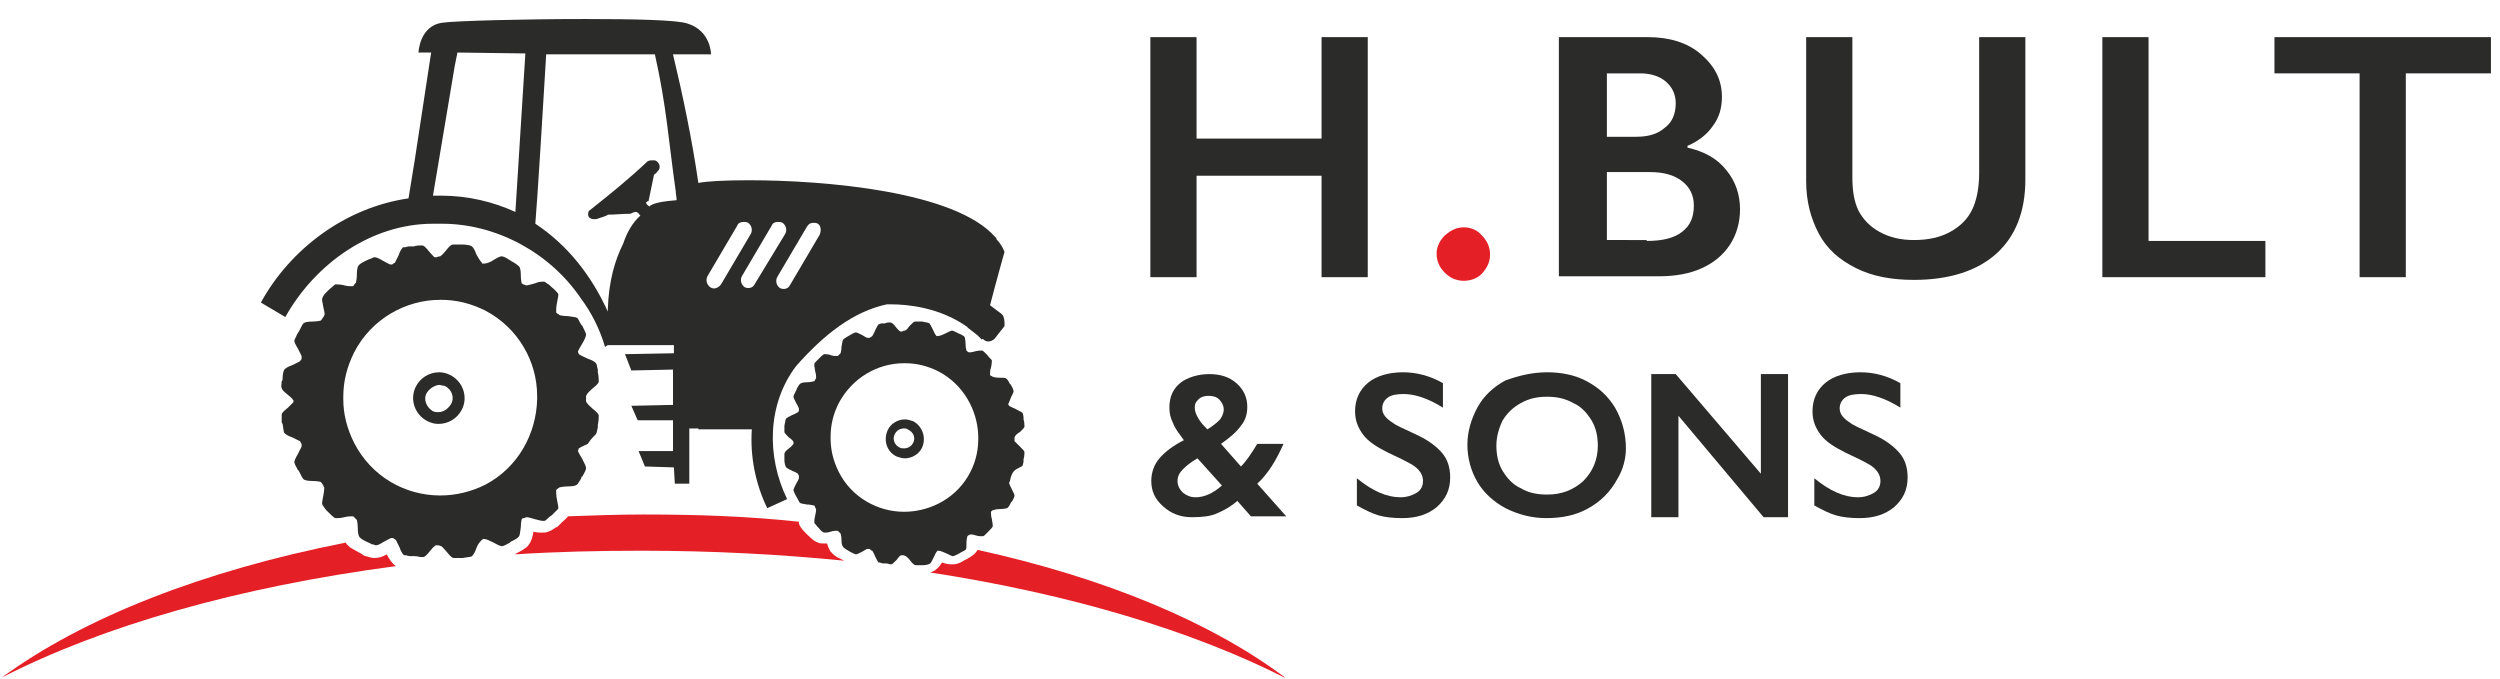
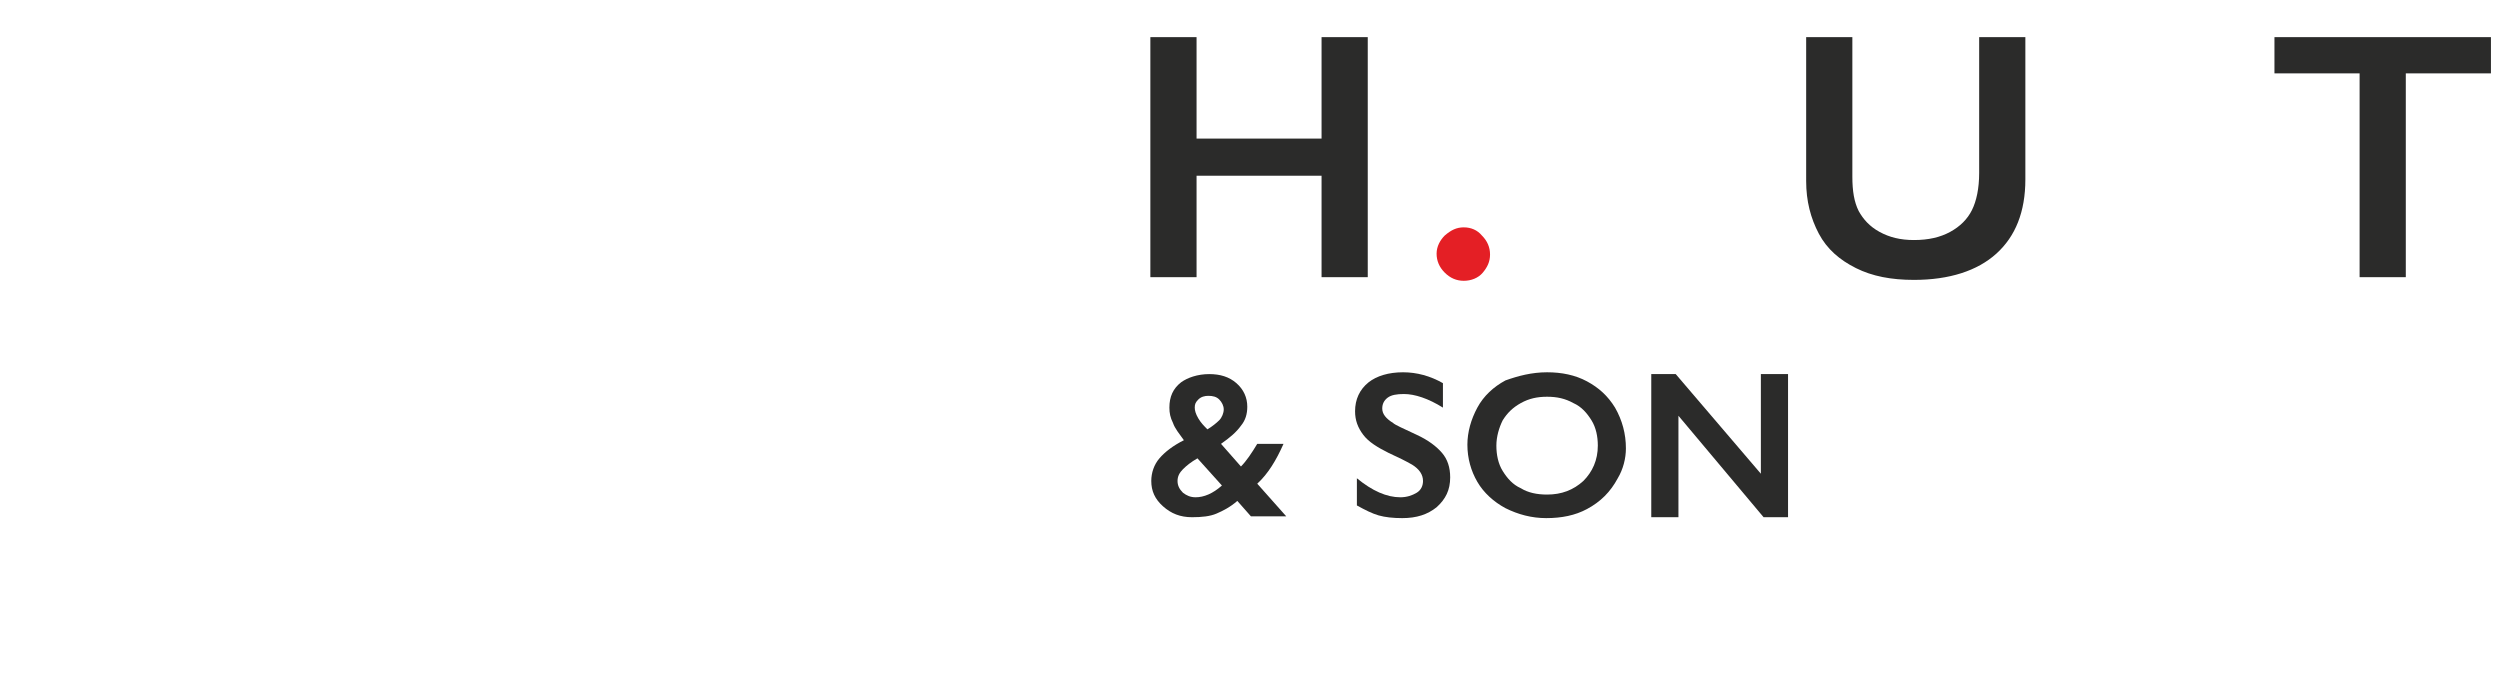
<svg xmlns="http://www.w3.org/2000/svg" xmlns:xlink="http://www.w3.org/1999/xlink" xml:space="preserve" style="enable-background:new 0 0 276 75;" viewBox="0 0 276 75" y="0px" x="0px" id="Layer_1" version="1.1">
  <defs id="defs73" />
  <style id="style2" type="text/css">
	.st0{clip-path:url(#SVGID_2_);fill:#E41F25;}
	.st1{fill:#2B2B2A;}
	.st2{clip-path:url(#SVGID_4_);fill:#2B2B2A;}
	.st3{fill:none;}
	.st4{clip-path:url(#SVGID_6_);fill:#2B2B2A;}
	.st5{clip-path:url(#SVGID_6_);fill:#E41F25;}
</style>
  <g id="g68">
    <g id="g12">
      <defs id="defs5">
        <rect height="72.6" width="274.8" y="2.2" x="0.2" id="SVGID_1_" />
      </defs>
      <clipPath id="SVGID_2_">
        <use id="use7" style="overflow:visible;" xlink:href="#SVGID_1_" />
      </clipPath>
      <path id="path10" clip-path="url(#SVGID_2_)" d="M161.6,25.1c0.8,0,1.5,0.3,2,0.9c0.6,0.6,0.9,1.3,0.9,2.1c0,0.8-0.3,1.4-0.8,2c-0.5,0.6-1.3,0.9-2.1,0.9    c-0.8,0-1.5-0.3-2.1-0.9c-0.6-0.6-0.9-1.3-0.9-2.1c0-0.8,0.4-1.5,0.9-2C160.2,25.4,160.8,25.1,161.6,25.1" class="st0" />
    </g>
    <polygon id="polygon14" points="132.1,4.1 132.1,15.3 145.9,15.3 145.9,4.1 151,4.1 151,30.6 145.9,30.6 145.9,19.4 132.1,19.4    132.1,30.6 127,30.6 127,4.1  " class="st1" />
    <g id="g26">
      <defs id="defs17">
        <rect height="72.6" width="274.8" y="2.2" x="0.2" id="SVGID_3_" />
      </defs>
      <clipPath id="SVGID_4_">
        <use id="use19" style="overflow:visible;" xlink:href="#SVGID_3_" />
      </clipPath>
-       <path id="path22" clip-path="url(#SVGID_4_)" d="M181.9,4.1c2.4,0,4.4,0.6,5.9,1.9c1.5,1.3,2.3,2.8,2.3,4.7c0,1.2-0.3,2.3-1,3.2c-0.6,0.9-1.6,1.7-2.8,2.2v0.2    c1.8,0.4,3.3,1.2,4.3,2.5c1,1.2,1.5,2.7,1.5,4.3c0,1.5-0.4,2.8-1.1,3.9c-0.8,1.2-1.8,2-3.1,2.6c-1.3,0.6-2.9,0.9-4.7,0.9h-11.1    V4.1H181.9z M180.6,15.1c1.4,0,2.4-0.3,3.2-1c0.8-0.6,1.2-1.5,1.2-2.7c0-1-0.4-1.8-1.1-2.4c-0.7-0.6-1.7-0.9-2.8-0.9h-3.7v7H180.6    z M181.8,26.6c1.7,0,3-0.3,3.9-1c0.9-0.7,1.3-1.6,1.3-2.9c0-1.1-0.4-2-1.3-2.7c-0.9-0.7-2.1-1-3.5-1h-4.8v7.5H181.8z" class="st2" />
      <path id="path24" clip-path="url(#SVGID_4_)" d="M204.5,4.1v15.4c0,1.6,0.2,2.8,0.7,3.8c0.5,0.9,1.2,1.7,2.3,2.3c1.1,0.6,2.3,0.9,3.8,0.9c1.6,0,2.9-0.3,4-0.9    c1.1-0.6,1.9-1.4,2.4-2.4c0.5-1,0.8-2.4,0.8-4.1V4.1h5.1v15.7c0,3.6-1.1,6.3-3.2,8.2c-2.1,1.9-5.2,2.9-9.1,2.9    c-2.5,0-4.6-0.4-6.4-1.3c-1.8-0.9-3.2-2.1-4.1-3.8c-0.9-1.7-1.4-3.6-1.4-5.8V4.1H204.5z" class="st2" />
    </g>
-     <polygon id="polygon28" points="237.2,4.1 237.2,26.6 250.1,26.6 250.1,30.6 232.1,30.6 232.1,4.1  " class="st1" />
    <polygon id="polygon30" points="251.1,4.1 251.1,8.1 260.5,8.1 260.5,30.6 265.6,30.6 265.6,8.1 275,8.1 275,4.1  " class="st1" />
    <path id="path32" d="M133.5,41.3c1.2,0,2.2,0.3,3,1c0.8,0.7,1.2,1.6,1.2,2.6c0,0.8-0.2,1.5-0.7,2.1c-0.5,0.7-1.2,1.3-2.2,2l2.2,2.5   c0.6-0.6,1.2-1.5,1.8-2.5h2.9c-0.8,1.8-1.7,3.3-2.9,4.4l3.2,3.6h-3.9l-1.5-1.7c-0.8,0.7-1.6,1.1-2.3,1.4c-0.7,0.3-1.6,0.4-2.7,0.4   c-1.3,0-2.3-0.4-3.2-1.2c-0.9-0.8-1.3-1.7-1.3-2.8c0-0.9,0.3-1.8,0.9-2.5c0.6-0.7,1.5-1.4,2.7-2c-0.5-0.7-1-1.3-1.2-1.9   c-0.3-0.6-0.4-1.1-0.4-1.7c0-1.2,0.4-2.1,1.3-2.8C131.1,41.7,132.2,41.3,133.5,41.3 M130,53.1c0,0.5,0.2,0.9,0.6,1.3   c0.4,0.3,0.8,0.5,1.4,0.5c0.9,0,1.9-0.4,2.9-1.3l-2.7-3c-0.7,0.4-1.2,0.8-1.6,1.2C130.2,52.2,130,52.6,130,53.1 M131.9,45   c0,0.3,0.1,0.7,0.4,1.2c0.3,0.5,0.6,0.8,1,1.2c0.5-0.3,1-0.7,1.3-1c0.3-0.3,0.5-0.8,0.5-1.2c0-0.4-0.2-0.8-0.5-1.1   c-0.3-0.3-0.7-0.4-1.2-0.4c-0.4,0-0.8,0.1-1.1,0.4S131.9,44.6,131.9,45" class="st1" />
    <path id="path34" d="M154.9,41.1c1.5,0,3,0.4,4.4,1.2V45c-1.6-1-3.1-1.5-4.3-1.5c-0.8,0-1.4,0.1-1.8,0.4c-0.4,0.3-0.6,0.7-0.6,1.2   c0,0.6,0.4,1.1,1.2,1.6c0.2,0.2,1.1,0.6,2.6,1.3c1.3,0.6,2.2,1.3,2.8,2c0.6,0.7,0.9,1.6,0.9,2.7c0,1.4-0.5,2.4-1.5,3.3   c-1,0.8-2.2,1.2-3.8,1.2c-1,0-1.9-0.1-2.6-0.3c-0.7-0.2-1.5-0.6-2.4-1.1v-3c1.7,1.4,3.3,2.1,4.8,2.1c0.7,0,1.3-0.2,1.8-0.5   c0.5-0.3,0.7-0.8,0.7-1.3c0-0.7-0.4-1.3-1.2-1.8c-0.7-0.4-1.5-0.8-2.6-1.3c-1.2-0.6-2.2-1.2-2.8-2c-0.6-0.8-0.9-1.6-0.9-2.6   c0-1.3,0.5-2.4,1.5-3.2C152,41.5,153.3,41.1,154.9,41.1" class="st1" />
    <path id="path36" d="M170.8,41.1c1.6,0,3.1,0.3,4.4,1c1.3,0.7,2.3,1.6,3.1,2.9c0.8,1.4,1.2,2.9,1.2,4.5c0,1.1-0.3,2.3-0.9,3.3   c-0.8,1.5-1.9,2.6-3.4,3.4c-1.3,0.7-2.8,1-4.5,1c-1.6,0-3.1-0.4-4.5-1.1c-1.3-0.7-2.4-1.7-3.1-2.9c-0.7-1.2-1.1-2.6-1.1-4.1   c0-1.4,0.4-2.8,1.1-4.1c0.7-1.3,1.8-2.3,3.1-3C167.6,41.5,169.1,41.1,170.8,41.1 M165.2,49.2c0,1,0.2,2,0.7,2.8   c0.5,0.8,1.1,1.5,2,1.9c0.8,0.5,1.8,0.7,2.9,0.7c1.6,0,2.9-0.5,4-1.5c1-1,1.6-2.3,1.6-3.9c0-1-0.2-2-0.7-2.8   c-0.5-0.8-1.1-1.5-2-1.9c-0.9-0.5-1.8-0.7-2.9-0.7c-1.1,0-2,0.2-2.9,0.7c-0.9,0.5-1.5,1.1-2,1.9C165.5,47.2,165.2,48.2,165.2,49.2" class="st1" />
    <rect id="rect38" height="72.6" width="274.8" class="st3" y="2.2" x="0.2" />
    <polygon id="polygon40" points="194.4,41.3 194.4,52.3 185,41.3 182.3,41.3 182.3,57.1 185.3,57.1 185.3,45.9 194.7,57.1 197.4,57.1    197.4,41.3  " class="st1" />
    <g id="g66">
      <defs id="defs43">
-         <rect height="72.6" width="274.8" y="2.2" x="0.2" id="SVGID_5_" />
-       </defs>
+         </defs>
      <clipPath id="SVGID_6_">
        <use id="use45" style="overflow:visible;" xlink:href="#SVGID_5_" />
      </clipPath>
-       <path id="path48" clip-path="url(#SVGID_6_)" d="M205.4,41.1c1.5,0,3,0.4,4.4,1.2V45c-1.6-1-3.1-1.5-4.3-1.5c-0.8,0-1.4,0.1-1.8,0.4c-0.4,0.3-0.6,0.7-0.6,1.2    c0,0.6,0.4,1.1,1.2,1.6c0.2,0.2,1.1,0.6,2.6,1.3c1.3,0.6,2.2,1.3,2.8,2c0.6,0.7,0.9,1.6,0.9,2.7c0,1.4-0.5,2.4-1.5,3.3    c-1,0.8-2.2,1.2-3.8,1.2c-1,0-1.9-0.1-2.6-0.3c-0.7-0.2-1.5-0.6-2.4-1.1v-3c1.7,1.4,3.3,2.1,4.8,2.1c0.7,0,1.3-0.2,1.8-0.5    c0.5-0.3,0.7-0.8,0.7-1.3c0-0.7-0.4-1.3-1.2-1.8c-0.7-0.4-1.5-0.8-2.6-1.3c-1.2-0.6-2.2-1.2-2.8-2c-0.6-0.8-0.9-1.6-0.9-2.6    c0-1.3,0.5-2.4,1.5-3.2C202.5,41.5,203.8,41.1,205.4,41.1" class="st4" />
-       <path id="path50" clip-path="url(#SVGID_6_)" d="M49.8,44.6c-0.3,0.5-0.8,0.9-1.4,0.9c-0.2,0-0.4,0-0.6-0.1c-0.7-0.4-1.1-1.3-0.7-2c0.3-0.5,0.8-0.8,1.3-0.9    c0,0,0,0,0,0c0,0,0,0,0.1,0c0.2,0,0.4,0.1,0.6,0.1C49.9,43,50.2,43.9,49.8,44.6 M49.7,41.4c-0.4-0.2-0.8-0.3-1.2-0.3h0    c-1.1,0-2.1,0.6-2.6,1.6c-0.7,1.4-0.1,3.1,1.3,3.8c0.4,0.2,0.8,0.3,1.2,0.3c1.1,0,2.1-0.6,2.6-1.6C51.7,43.8,51.1,42.1,49.7,41.4" class="st4" />
      <path id="path52" clip-path="url(#SVGID_6_)" d="M59.3,44.1c-0.1,3.8-2.1,7.5-5.7,9.4c-1.6,0.8-3.3,1.2-5,1.2c-3.9,0-7.6-2.1-9.5-5.8    c-0.8-1.6-1.2-3.2-1.2-4.8c0-0.1,0-0.1,0-0.2c0,0,0-0.1,0-0.1c0-1.7,0.4-3.3,1.2-4.9c1.9-3.7,5.7-5.8,9.5-5.8c0,0,0.1,0,0.1,0    c1.7,0,3.3,0.4,4.9,1.2c3.6,1.9,5.7,5.6,5.7,9.4h0h0c0,0,0,0.1,0,0.1h0h0C59.3,44,59.3,44.1,59.3,44.1 M65.8,47.9    c0.1-0.1,0.1-0.4,0.2-0.7v0c0-0.1,0-0.2,0-0.3c0.1-0.4,0.1-0.9,0.1-1c0-0.2-0.2-0.4-0.7-0.8c-0.2-0.2-0.6-0.5-0.7-0.8l0-0.3l0-0.3    c0.2-0.4,0.5-0.6,0.7-0.8c0.5-0.4,0.7-0.6,0.7-0.8c0-0.1,0-0.6-0.1-1c0-0.1,0-0.2,0-0.3c-0.1-0.3-0.1-0.6-0.2-0.7    c-0.1-0.1-0.3-0.3-0.9-0.5c-0.2-0.1-0.7-0.3-1-0.5l-0.1-0.3c0.1-0.2,0.3-0.6,0.5-0.9c0.3-0.5,0.4-0.8,0.4-1c0-0.1-0.2-0.5-0.4-0.9    c0,0,0-0.1-0.1-0.1c-0.2-0.3-0.3-0.6-0.4-0.7c0-0.1-0.1-0.1-0.1-0.1c-0.1-0.1-0.4-0.1-1-0.2c-0.5,0-0.9-0.1-0.9-0.1    c0,0-0.1-0.1-0.3-0.2c0,0-0.1-0.1-0.1-0.1c0-0.2,0-0.7,0.1-1.1c0.1-0.6,0.2-0.9,0.1-1c-0.1-0.1-0.3-0.4-0.7-0.7    c-0.2-0.2-0.3-0.3-0.5-0.4c0,0,0,0,0,0c0,0,0,0,0,0c-0.1-0.1-0.3-0.2-0.3-0.2c0,0-0.1,0-0.2,0c-0.2,0-0.4,0-0.9,0.2    c-0.4,0.1-0.7,0.2-0.8,0.2c0,0,0,0-0.1,0c0,0-0.1,0-0.3-0.1c-0.1,0-0.1-0.1-0.2-0.1c0,0,0,0,0,0c0,0,0,0,0,0c0,0-0.1-0.4-0.1-0.9    c0-0.6-0.1-0.9-0.2-1c-0.1-0.1-0.5-0.4-0.9-0.6c-0.1-0.1-0.2-0.1-0.3-0.2l0,0c-0.3-0.2-0.6-0.3-0.7-0.3c0,0,0,0,0,0    c-0.2,0-0.4,0.1-0.9,0.4c-0.3,0.2-0.7,0.4-1.1,0.4c0,0,0,0-0.1,0c-0.1,0-0.1,0-0.1-0.1c-0.3-0.3-0.4-0.6-0.6-0.9    c-0.2-0.6-0.4-0.8-0.5-0.9c-0.1-0.1-0.6-0.2-1-0.2c-0.1,0-0.2,0-0.3,0h0c-0.2,0-0.4,0-0.5,0c0,0,0,0-0.1,0c0,0,0,0-0.1,0    c0,0-0.1,0-0.1,0c-0.2,0-0.4,0.2-0.8,0.7c-0.3,0.4-0.6,0.6-0.6,0.6h0h0c0,0-0.2,0-0.4,0.1c0,0-0.1,0-0.1,0c0,0-0.1,0-0.1,0h0h0    c-0.1,0-0.3-0.3-0.6-0.6c-0.4-0.5-0.6-0.7-0.8-0.7c0,0-0.1,0-0.2,0c-0.2,0-0.4,0-0.7,0.1c-0.1,0-0.1,0-0.2,0c-0.1,0-0.1,0-0.2,0    c0,0-0.1,0-0.1,0c-0.2,0-0.4,0.1-0.5,0.1c0,0,0,0-0.1,0c0,0,0,0,0,0c0,0,0,0,0,0c0,0,0,0-0.1,0c-0.1,0.1-0.3,0.3-0.5,0.9    c-0.2,0.4-0.4,0.8-0.4,0.8c0,0-0.2,0.1-0.3,0.2c-0.1,0-0.2,0-0.2,0c0,0,0,0,0,0c-0.1,0-0.4-0.2-0.8-0.4c-0.5-0.3-0.8-0.4-0.9-0.4    h0c-0.1,0-0.2,0-0.3,0.1c-0.1,0-0.2,0.1-0.3,0.1c-0.7,0.3-1,0.5-1.1,0.6c0,0-0.1,0.1-0.1,0.1c-0.1,0.1-0.2,0.4-0.2,1    c0,0.5-0.1,0.9-0.1,0.9c0,0-0.2,0.2-0.3,0.4h0c0,0-0.1,0-0.1,0c0,0,0,0-0.1,0c-0.1,0-0.5,0-0.8-0.1c-0.4-0.1-0.7-0.1-0.8-0.1    c-0.1,0-0.1,0-0.2,0c-0.1,0.1-0.5,0.4-0.8,0.7c-0.1,0.1-0.2,0.2-0.2,0.2c-0.2,0.2-0.4,0.5-0.4,0.6c-0.1,0.2,0,0.4,0.1,1    c0.1,0.5,0.2,0.8,0.1,0.9c0,0,0,0.1-0.1,0.2l-0.2,0.3c0,0-0.1,0.1-0.1,0.1c0,0-0.4,0.1-0.9,0.1c-0.6,0-0.9,0.1-1,0.2    c-0.1,0.1-0.3,0.5-0.5,0.9c-0.1,0.1-0.1,0.2-0.2,0.3c-0.1,0.3-0.3,0.6-0.3,0.7c0,0.2,0.1,0.4,0.4,0.9c0.2,0.4,0.4,0.8,0.4,0.8    c0,0,0,0.2,0,0.3c0,0.1-0.1,0.1-0.1,0.2c0,0-0.1,0-0.1,0.1c0,0-0.4,0.2-0.8,0.4c-0.6,0.2-0.8,0.4-0.9,0.5c-0.1,0.1-0.2,0.6-0.2,1    c0,0.1,0,0.2-0.1,0.3c0,0.3-0.1,0.6,0,0.7c0,0.2,0.2,0.4,0.7,0.8c0.4,0.3,0.6,0.6,0.6,0.6c0,0,0,0.1,0,0.1v0c0,0.1,0,0.1,0,0.1    c0,0-0.3,0.3-0.6,0.6c-0.5,0.4-0.7,0.6-0.7,0.8c0,0.1,0,0.4,0,0.7c0,0.1,0,0.2,0.1,0.3c0.1,0.5,0.1,0.9,0.2,1    c0.1,0.1,0.3,0.3,0.9,0.5c0.4,0.2,0.8,0.4,0.8,0.4c0,0,0,0,0.1,0.1c0,0.1,0,0.1,0.1,0.2c0,0.2,0,0.3,0,0.3c0,0-0.2,0.4-0.4,0.8    c-0.3,0.5-0.4,0.8-0.4,0.9c0,0.1,0.1,0.4,0.3,0.7c0,0.1,0.1,0.2,0.2,0.3c0.2,0.4,0.4,0.8,0.5,0.9c0.1,0.1,0.4,0.2,1,0.2    c0.5,0,0.9,0.1,0.9,0.1c0,0,0,0,0.1,0.1l0.2,0.3c0,0.1,0.1,0.2,0.1,0.2c0,0,0,0.4-0.1,0.9c-0.1,0.6-0.2,0.9-0.1,1    c0,0.1,0.2,0.3,0.4,0.6c0.1,0.1,0.2,0.2,0.2,0.2c0.3,0.3,0.6,0.6,0.8,0.7c0,0,0.1,0,0.2,0c0.2,0,0.4,0,0.8-0.1    c0.4-0.1,0.7-0.1,0.8-0.1c0,0,0.1,0,0.1,0c0,0,0.1,0,0.1,0c0,0,0,0,0,0c0.1,0.1,0.3,0.3,0.4,0.4c0,0,0.1,0.4,0.1,0.9    c0,0.6,0.1,0.9,0.2,1c0,0,0.1,0.1,0.1,0.1c0.1,0.1,0.4,0.3,1.1,0.6c0.1,0.1,0.2,0.1,0.3,0.1v0c0.2,0.1,0.3,0.1,0.3,0.1h0    c0.2,0,0.4-0.1,0.9-0.4c0.4-0.2,0.7-0.4,0.8-0.4c0,0,0,0,0,0c0,0,0.1,0,0.2,0c0.1,0.1,0.3,0.2,0.3,0.2c0,0,0.2,0.4,0.4,0.8    c0.2,0.6,0.4,0.8,0.5,0.9c0,0,0,0,0.1,0c0,0,0,0,0,0h0c0,0,0,0,0.1,0c0.1,0,0.3,0.1,0.5,0.1c0,0,0.1,0,0.1,0c0.1,0,0.1,0,0.2,0    c0.1,0,0.1,0,0.2,0c0.3,0,0.5,0.1,0.7,0.1c0.1,0,0.1,0,0.2,0c0.2,0,0.4-0.2,0.8-0.7c0.3-0.4,0.6-0.6,0.6-0.6c0,0,0,0,0,0h0    c0,0,0,0,0.1,0c0,0,0.1,0,0.1,0c0.2,0,0.4,0.1,0.4,0.1h0c0,0,0,0,0,0c0.1,0,0.3,0.3,0.6,0.6c0.4,0.5,0.6,0.7,0.8,0.7    c0,0,0.1,0,0.1,0c0,0,0,0,0.1,0c0.1,0,0.3,0,0.5,0h0c0.1,0,0.2,0,0.3,0c0.5-0.1,0.9-0.1,1-0.2c0.1-0.1,0.3-0.3,0.5-0.9    c0.1-0.3,0.3-0.6,0.6-0.9c0,0,0.1,0,0.1-0.1c0,0,0,0,0.1,0c0.4,0,0.8,0.3,1.1,0.4c0.5,0.3,0.8,0.4,0.9,0.4c0,0,0,0,0,0    c0.1,0,0.4-0.1,0.7-0.3l0,0c0.1,0,0.2-0.1,0.3-0.2c0.4-0.2,0.8-0.4,0.9-0.6c0.1-0.1,0.1-0.4,0.2-1c0-0.5,0.1-0.9,0.1-0.9    c0,0,0,0,0,0c0,0,0,0,0,0c0,0,0.1-0.1,0.2-0.1c0.1,0,0.3-0.1,0.3-0.1c0,0,0,0,0.1,0c0.1,0,0.5,0.1,0.8,0.2    c0.4,0.1,0.7,0.2,0.9,0.2c0.1,0,0.1,0,0.2,0c0.1,0,0.2-0.1,0.3-0.2c0,0,0,0,0,0c0,0,0,0,0,0c0.1-0.1,0.3-0.3,0.5-0.4    c0.3-0.3,0.6-0.6,0.7-0.7c0.1-0.1,0-0.4-0.1-1c-0.1-0.4-0.1-0.9-0.1-1.1c0,0,0.1-0.1,0.1-0.1c0.1-0.1,0.3-0.2,0.3-0.2    c0,0,0.4-0.1,0.9-0.1c0.6,0,0.9-0.1,1-0.2c0,0,0.1-0.1,0.1-0.1c0.1-0.2,0.3-0.4,0.4-0.7c0-0.1,0-0.1,0.1-0.1    c0.2-0.4,0.4-0.7,0.4-0.9c0-0.2-0.1-0.4-0.4-1c-0.2-0.3-0.4-0.7-0.5-0.9l0.1-0.3c0.3-0.2,0.8-0.4,1-0.5    C65.4,48.2,65.7,48.1,65.8,47.9" class="st4" />
      <path id="path54" clip-path="url(#SVGID_6_)" d="M108,48.5c0,2.9-1.6,5.7-4.4,7.1c-1.2,0.6-2.5,0.9-3.8,0.9c-2.9,0-5.8-1.6-7.2-4.4c-0.6-1.2-0.9-2.4-0.9-3.7    c0,0,0-0.1,0-0.1c0,0,0,0,0-0.1c0-1.3,0.3-2.5,0.9-3.7c1.5-2.8,4.3-4.4,7.2-4.4c0,0,0.1,0,0.1,0h0c1.3,0,2.5,0.3,3.7,0.9    c2.7,1.4,4.3,4.2,4.4,7.1C108,48.4,108,48.4,108,48.5C108,48.5,108,48.5,108,48.5 M112.2,51.8c0.4-0.2,0.6-0.3,0.7-0.4    c0-0.1,0.1-0.3,0.1-0.5c0-0.1,0-0.2,0-0.2c0.1-0.3,0.1-0.7,0.1-0.8c0-0.1-0.2-0.3-0.5-0.6c-0.2-0.2-0.4-0.4-0.6-0.6l0-0.2l0-0.2    c0.1-0.3,0.4-0.5,0.6-0.6c0.3-0.3,0.5-0.5,0.5-0.6c0-0.1,0-0.5-0.1-0.8c0-0.1,0-0.2,0-0.2c0-0.2-0.1-0.5-0.1-0.5    c-0.1-0.1-0.3-0.2-0.7-0.4c-0.1-0.1-0.5-0.2-0.8-0.4l-0.1-0.2c0.1-0.1,0.2-0.5,0.3-0.7c0.2-0.4,0.3-0.6,0.3-0.7    c0-0.1-0.1-0.4-0.3-0.7c0,0,0-0.1-0.1-0.1c-0.1-0.2-0.2-0.4-0.3-0.5c0,0-0.1-0.1-0.1-0.1c-0.1-0.1-0.3-0.1-0.8-0.1    c-0.4,0-0.7-0.1-0.7-0.1c0,0-0.1-0.1-0.2-0.1c0,0-0.1-0.1-0.1-0.1c0-0.2,0-0.6,0.1-0.8c0.1-0.4,0.1-0.7,0.1-0.8    c0-0.1-0.3-0.3-0.5-0.6c-0.1-0.1-0.2-0.2-0.3-0.3c0,0,0,0,0,0c0,0,0,0,0,0c-0.1-0.1-0.2-0.2-0.3-0.2c0,0-0.1,0-0.1,0    c-0.1,0-0.3,0-0.7,0.1c-0.3,0.1-0.5,0.1-0.6,0.1c0,0,0,0,0,0c0,0-0.1,0-0.2-0.1c0,0-0.1-0.1-0.1-0.1c0,0,0,0,0,0c0,0,0,0,0,0    c0,0-0.1-0.3-0.1-0.7c0-0.5-0.1-0.7-0.1-0.8c-0.1-0.1-0.4-0.3-0.7-0.4c-0.1,0-0.1-0.1-0.2-0.1c-0.2-0.1-0.4-0.2-0.5-0.2    c0,0,0,0,0,0c-0.1,0-0.3,0.1-0.7,0.3c-0.2,0.1-0.6,0.3-0.9,0.3c0,0,0,0,0,0c0,0-0.1,0-0.1,0c-0.2-0.2-0.3-0.5-0.4-0.7    c-0.2-0.4-0.3-0.6-0.4-0.7c-0.1-0.1-0.4-0.1-0.8-0.2c-0.1,0-0.2,0-0.2,0v0c-0.1,0-0.3,0-0.4,0c0,0-0.1,0-0.1,0c0,0-0.1,0-0.1,0    c-0.1,0-0.3,0.2-0.6,0.5c-0.2,0.3-0.4,0.5-0.5,0.5c0,0,0,0,0,0c0,0-0.2,0-0.3,0.1c0,0-0.1,0-0.1,0c0,0-0.1,0-0.1,0h0h0    c0,0-0.3-0.2-0.5-0.5c-0.3-0.4-0.5-0.5-0.6-0.5c0,0-0.1,0-0.1,0c-0.1,0-0.3,0-0.5,0.1c0,0-0.1,0-0.1,0c-0.1,0-0.1,0-0.1,0    c0,0-0.1,0-0.1,0c-0.2,0-0.3,0.1-0.4,0.1c0,0,0,0,0,0h0c0,0,0,0,0,0c0,0,0,0,0,0c-0.1,0.1-0.2,0.3-0.4,0.7    c-0.1,0.3-0.3,0.6-0.3,0.6c0,0-0.1,0.1-0.3,0.2c-0.1,0-0.1,0-0.2,0c0,0,0,0,0,0c-0.1,0-0.3-0.1-0.6-0.3c-0.4-0.2-0.6-0.3-0.7-0.3    c0,0,0,0,0,0c-0.1,0-0.1,0-0.3,0.1v0c-0.1,0-0.1,0.1-0.2,0.1c-0.5,0.3-0.7,0.4-0.8,0.5c0,0-0.1,0-0.1,0.1    c-0.1,0.1-0.1,0.3-0.2,0.8c0,0.4-0.1,0.7-0.1,0.7c0,0-0.2,0.2-0.3,0.3h0c0,0-0.1,0-0.1,0c0,0,0,0-0.1,0c-0.1,0-0.4,0-0.6-0.1    c-0.3-0.1-0.5-0.1-0.6-0.1c-0.1,0-0.1,0-0.1,0c-0.1,0-0.4,0.3-0.6,0.5c-0.1,0.1-0.1,0.1-0.2,0.2c-0.2,0.2-0.3,0.3-0.3,0.4    c0,0.1,0,0.3,0.1,0.8c0.1,0.3,0.1,0.6,0.1,0.7c0,0,0,0.1-0.1,0.2l-0.1,0.2c0,0-0.1,0-0.1,0c0,0-0.3,0.1-0.7,0.1    c-0.5,0-0.7,0.1-0.8,0.2c-0.1,0.1-0.3,0.4-0.4,0.7c0,0.1-0.1,0.1-0.1,0.2c-0.1,0.2-0.2,0.4-0.2,0.5c0,0.1,0.1,0.3,0.3,0.7    c0.2,0.3,0.3,0.6,0.3,0.6c0,0,0,0.1,0,0.2c0,0.1,0,0.1-0.1,0.2c0,0,0,0,0,0c0,0-0.3,0.2-0.6,0.3c-0.4,0.2-0.6,0.3-0.7,0.4    c-0.1,0.1-0.1,0.4-0.2,0.8c0,0.1,0,0.2,0,0.2c0,0.2,0,0.5,0,0.5c0,0.1,0.2,0.3,0.5,0.6c0.3,0.2,0.5,0.4,0.5,0.5c0,0,0,0,0,0.1v0    c0,0,0,0.1,0,0.1c0,0-0.2,0.3-0.5,0.5c-0.4,0.3-0.5,0.5-0.5,0.6c0,0.1,0,0.3,0,0.5c0,0.1,0,0.2,0,0.2c0,0.3,0.1,0.7,0.2,0.8    c0.1,0.1,0.3,0.2,0.7,0.4c0.3,0.1,0.6,0.3,0.6,0.3c0,0,0,0,0,0c0,0,0,0.1,0.1,0.2c0,0.1,0,0.2,0,0.3c0,0-0.1,0.3-0.3,0.6    c-0.2,0.4-0.3,0.6-0.3,0.7c0,0.1,0.1,0.3,0.2,0.5c0,0.1,0.1,0.1,0.1,0.2c0.2,0.3,0.3,0.6,0.4,0.7c0.1,0.1,0.3,0.1,0.8,0.2    c0.4,0,0.7,0.1,0.7,0.1c0,0,0,0,0.1,0l0.1,0.2c0,0.1,0.1,0.2,0.1,0.2c0,0,0,0.3-0.1,0.7c-0.1,0.4-0.1,0.7-0.1,0.8    c0,0.1,0.2,0.2,0.3,0.4c0.1,0.1,0.1,0.1,0.2,0.2c0.2,0.3,0.5,0.5,0.6,0.5c0,0,0.1,0,0.1,0c0.1,0,0.3,0,0.6-0.1    c0.3-0.1,0.5-0.1,0.6-0.1c0,0,0,0,0.1,0c0,0,0.1,0,0.1,0c0.1,0.1,0.3,0.3,0.3,0.3c0,0,0.1,0.3,0.1,0.7c0,0.5,0.1,0.7,0.2,0.8    c0,0,0,0,0.1,0.1c0.1,0.1,0.3,0.2,0.8,0.5c0.1,0,0.2,0.1,0.2,0.1c0.1,0,0.2,0.1,0.3,0.1h0c0.1,0,0.3-0.1,0.7-0.3    c0.3-0.2,0.5-0.3,0.6-0.3c0,0,0,0,0,0c0,0,0.1,0,0.2,0c0.1,0.1,0.2,0.2,0.3,0.2c0,0,0.2,0.3,0.3,0.6c0.2,0.4,0.3,0.6,0.4,0.7    c0,0,0,0,0,0c0,0,0,0,0,0h0c0,0,0,0,0.1,0c0.1,0,0.2,0.1,0.4,0.1c0,0,0.1,0,0.1,0c0,0,0.1,0,0.1,0c0.1,0,0.1,0,0.1,0    c0.2,0,0.4,0.1,0.5,0.1c0.1,0,0.1,0,0.1,0c0.1,0,0.3-0.2,0.6-0.5c0.2-0.3,0.4-0.5,0.5-0.5h0c0,0,0,0,0.1,0c0,0,0.1,0,0.1,0    c0.1,0,0.3,0.1,0.3,0.1h0h0c0,0,0.3,0.2,0.5,0.5c0.3,0.4,0.5,0.5,0.6,0.5c0,0,0,0,0.1,0c0,0,0,0,0.1,0c0.1,0,0.3,0,0.4,0v0    c0.1,0,0.2,0,0.2,0c0.3,0,0.7-0.1,0.8-0.2c0.1-0.1,0.2-0.3,0.4-0.7c0.1-0.2,0.2-0.5,0.4-0.7c0,0,0.1,0,0.1,0c0,0,0,0,0,0    c0.3,0,0.6,0.2,0.9,0.3c0.4,0.2,0.6,0.3,0.7,0.3c0,0,0,0,0,0c0.1,0,0.3-0.1,0.5-0.2c0.1,0,0.1-0.1,0.2-0.1    c0.3-0.2,0.6-0.3,0.7-0.4c0.1-0.1,0.1-0.3,0.1-0.8c0-0.4,0.1-0.7,0.1-0.7c0,0,0,0,0,0c0,0,0,0,0,0c0,0,0.1-0.1,0.1-0.1    c0.1,0,0.2-0.1,0.2-0.1c0,0,0,0,0,0c0.1,0,0.3,0,0.6,0.1c0.3,0.1,0.5,0.1,0.7,0.1c0.1,0,0.1,0,0.1,0c0.1,0,0.2-0.1,0.3-0.2    c0,0,0,0,0,0c0,0,0,0,0,0c0.1-0.1,0.2-0.2,0.3-0.3c0.2-0.2,0.5-0.5,0.5-0.6c0-0.1,0-0.3-0.1-0.8c-0.1-0.3-0.1-0.7-0.1-0.8    c0,0,0.1-0.1,0.1-0.1c0.1-0.1,0.2-0.1,0.2-0.1c0,0,0.3-0.1,0.7-0.1c0.5,0,0.7-0.1,0.8-0.1c0,0,0.1-0.1,0.1-0.1    c0.1-0.1,0.2-0.3,0.3-0.5c0,0,0-0.1,0.1-0.1c0.2-0.3,0.3-0.6,0.3-0.7c0-0.1-0.1-0.3-0.3-0.7c-0.1-0.2-0.3-0.6-0.3-0.7l0.1-0.2    C111.7,52,112.1,51.9,112.2,51.8" class="st4" />
      <path id="path56" clip-path="url(#SVGID_6_)" d="M100.8,48.9c-0.2,0.4-0.6,0.6-1,0.6c-0.2,0-0.3,0-0.5-0.1c-0.6-0.3-0.8-1-0.5-1.5c0.2-0.4,0.6-0.6,1-0.6    c0,0,0,0,0,0c0,0,0,0,0,0c0.1,0,0.3,0,0.4,0.1C100.9,47.7,101.1,48.4,100.8,48.9 M100.8,46.5c-0.3-0.1-0.6-0.2-0.9-0.2h0    c-0.8,0-1.6,0.5-1.9,1.2c-0.5,1.1-0.1,2.4,1,2.9c0.3,0.1,0.6,0.2,0.9,0.2c0.8,0,1.6-0.5,1.9-1.2C102.3,48.3,101.8,47,100.8,46.5" class="st4" />
      <path id="path58" clip-path="url(#SVGID_6_)" d="M90.5,25.9l-3.3,5.6c-0.2,0.4-0.7,0.5-1.1,0.3c-0.4-0.3-0.5-0.8-0.3-1.2l3.3-5.6c0.2-0.3,0.4-0.4,0.7-0.4    c0.2,0,0.3,0,0.5,0.1C90.6,24.9,90.7,25.4,90.5,25.9 M83.3,31.4c-0.2,0.4-0.7,0.5-1.1,0.3c-0.4-0.3-0.5-0.8-0.3-1.2l3.3-5.6    c0.1-0.3,0.4-0.4,0.7-0.4c0.2,0,0.3,0,0.5,0.1c0.4,0.3,0.5,0.8,0.3,1.2L83.3,31.4z M78.4,31.7c-0.4-0.3-0.5-0.8-0.3-1.2l3.3-5.6    c0.1-0.3,0.4-0.4,0.7-0.4c0.2,0,0.3,0,0.5,0.1c0.4,0.3,0.5,0.8,0.3,1.2l-3.3,5.6C79.3,31.8,78.8,32,78.4,31.7 M71.7,22.8    c-0.3-0.2-0.6-0.5-0.1-0.6c0.2-1,0.4-1.9,0.6-2.9c0.1-0.1,0.3-0.2,0.4-0.4c0.5-0.4,0.1-1.2-0.4-1.2c-0.1,0-0.1,0-0.2,0    c0,0,0,0,0,0c-0.1,0-0.3,0-0.5,0.1c-2,1.9-4.1,3.6-6.5,5.5c-0.2,0.5,0,0.9,0.6,0.9c0.1,0,0.3,0,0.5-0.1c0,0,1-0.3,1-0.4    c0.8,0,1.6-0.1,2.5-0.1c0.2-0.1,0.4-0.2,0.6-0.2c0,0,0,0,0,0c0.1,0,0.3,0.1,0.4,0.3c0,0,0.1,0.1,0.1,0.1c-0.9,0.8-1.5,1.9-1.9,3.1    c-0.9,1.8-1.6,4.1-1.7,7.3h0l0,0c0,0.1,0,0.1,0,0.2c-1.8-4-4.5-7.4-8-9.7c0.2-2.2,0.9-13.6,1.2-18.7L72.3,6    c1.3,5.8,1.5,9.5,2.3,15.1c0,0.3,0.1,0.7,0.1,1C73.4,22.2,72,22.4,71.7,22.8 M56.9,23.4c-2.4-1.1-5.2-1.8-8.2-1.8c0,0-0.1,0-0.1,0    c0,0,0,0,0,0c-0.3,0-0.5,0-0.8,0l2.4-14.3l0.3-1.5l7.5,0.1L56.9,23.4z M110.5,34.6l-1.2-0.9c0.7-2.7,1.6-5.9,1.6-5.9l0,0    c-0.2-0.5-0.5-1-0.9-1.4l0-0.1l-0.1-0.1c-4.4-5.1-18.9-6.3-27.2-6.3c-2.6,0-4.7,0.1-5.6,0.3c-0.7-4.8-1.7-9.6-2.8-14.2l4.2,0    c0,0,0-2.6-2.6-3.4c-1.1-0.4-5.9-0.5-11.2-0.5h-0.2c-6.7,0-14.2,0.2-15.6,0.4c-2.6,0.3-2.7,3.3-2.7,3.3l1.4,0l-1.8,11.8l-0.7,4.3    c-6.9,1-13,5.5-16.3,11.5l2.7,1.6c3.3-5.9,9.5-10.3,16.3-10.3c0.1,0,0.3,0,0.4,0c0.2,0,0.4,0,0.6,0c6,0,11.9,3.2,15.3,8.2    c1.2,1.6,2.1,3.4,2.7,5.4l0.3-0.2h7.3l0,0.9L69,39.1l0.7,1.8l4.6-0.1v3.9l-4.6,0.1l0.7,1.6h3.9v3.4l-3.8,0l0.7,1.7l3.2,0.1    l0.1,1.8l1.6,0l0-6.1h1v0.1H83c-0.2,3,0.4,6,1.7,8.7l2.2-1c-2.3-4.7-2.2-10.5,1-14.7c3.1-3.5,6.3-6,10-6.8c0.1,0,0.3,0,0.5,0    c1.7,0,5.3,0.3,8.4,2.5c0,0.1,0.1,0.1,0.2,0.2l0.9,0.7c0.2,0.2,0.3,0.3,0.5,0.5c0,0,0,0,0,0c0,0,0,0,0.1-0.1l0.1,0.1    c0.1,0.1,0.3,0.2,0.5,0.2c0.2,0,0.5-0.1,0.7-0.3l1.1-1.4C110.9,35.4,110.9,34.9,110.5,34.6" class="st4" />
      <path id="path60" clip-path="url(#SVGID_6_)" d="M107.9,60.7c0,0.1-0.1,0.2-0.1,0.2c-0.2,0.3-0.5,0.5-1.2,0.9c-0.1,0-0.2,0.1-0.2,0.1    c-0.5,0.3-0.8,0.4-1.2,0.4l-0.1,0h-0.1c-0.4,0-0.7-0.1-1-0.2c-0.2,0.3-0.4,0.6-0.7,0.8c-0.1,0.1-0.3,0.2-0.6,0.3    c15.6,2.4,29.1,6.5,39.3,11.7C133.8,68.7,122,63.8,107.9,60.7" class="st5" />
      <path id="path62" clip-path="url(#SVGID_6_)" d="M43.7,62.5c-0.4-0.3-0.7-0.7-1-1.3c-0.5,0.3-0.9,0.4-1.4,0.4h0l0,0c-0.3,0-0.5-0.1-0.9-0.2    c-0.1,0-0.3-0.1-0.4-0.2c-0.7-0.4-1.1-0.6-1.4-0.8c-0.1-0.1-0.2-0.2-0.3-0.3c-0.1-0.1-0.1-0.1-0.1-0.2C22.4,63,9.2,68.2,0.2,74.8    C11.3,69.1,26.3,64.8,43.7,62.5C43.7,62.5,43.7,62.5,43.7,62.5" class="st5" />
      <path id="path64" clip-path="url(#SVGID_6_)" d="M93.2,61.9c-0.6-0.3-0.9-0.4-1.2-0.7c-0.1-0.1-0.2-0.2-0.3-0.3c-0.2-0.3-0.3-0.6-0.4-0.9c-0.1,0-0.2,0-0.3,0    c-0.3,0-0.5,0-0.7-0.1c-0.3-0.1-0.6-0.3-1.2-0.9c-0.1-0.1-0.1-0.1-0.2-0.2c-0.4-0.4-0.6-0.7-0.7-1c0-0.1,0-0.1,0-0.2    C82.7,57,77,56.8,71.1,56.8c-2.8,0-5.6,0.1-8.4,0.2c-0.1,0.2-0.4,0.4-0.7,0.7c-0.2,0.2-0.4,0.4-0.5,0.5l-0.1,0l0,0    c-0.3,0.2-0.5,0.4-0.9,0.5c-0.2,0.1-0.4,0.1-0.7,0.1c-0.2,0-0.5,0-0.9-0.1c-0.1,0.5-0.2,1-0.5,1.4c-0.1,0.2-0.4,0.5-1.4,1    c0,0-0.1,0-0.1,0.1l0,0c4.6-0.3,9.3-0.4,14-0.4C78.7,60.8,86.1,61.2,93.2,61.9C93.2,61.9,93.2,61.9,93.2,61.9" class="st5" />
    </g>
  </g>
</svg>